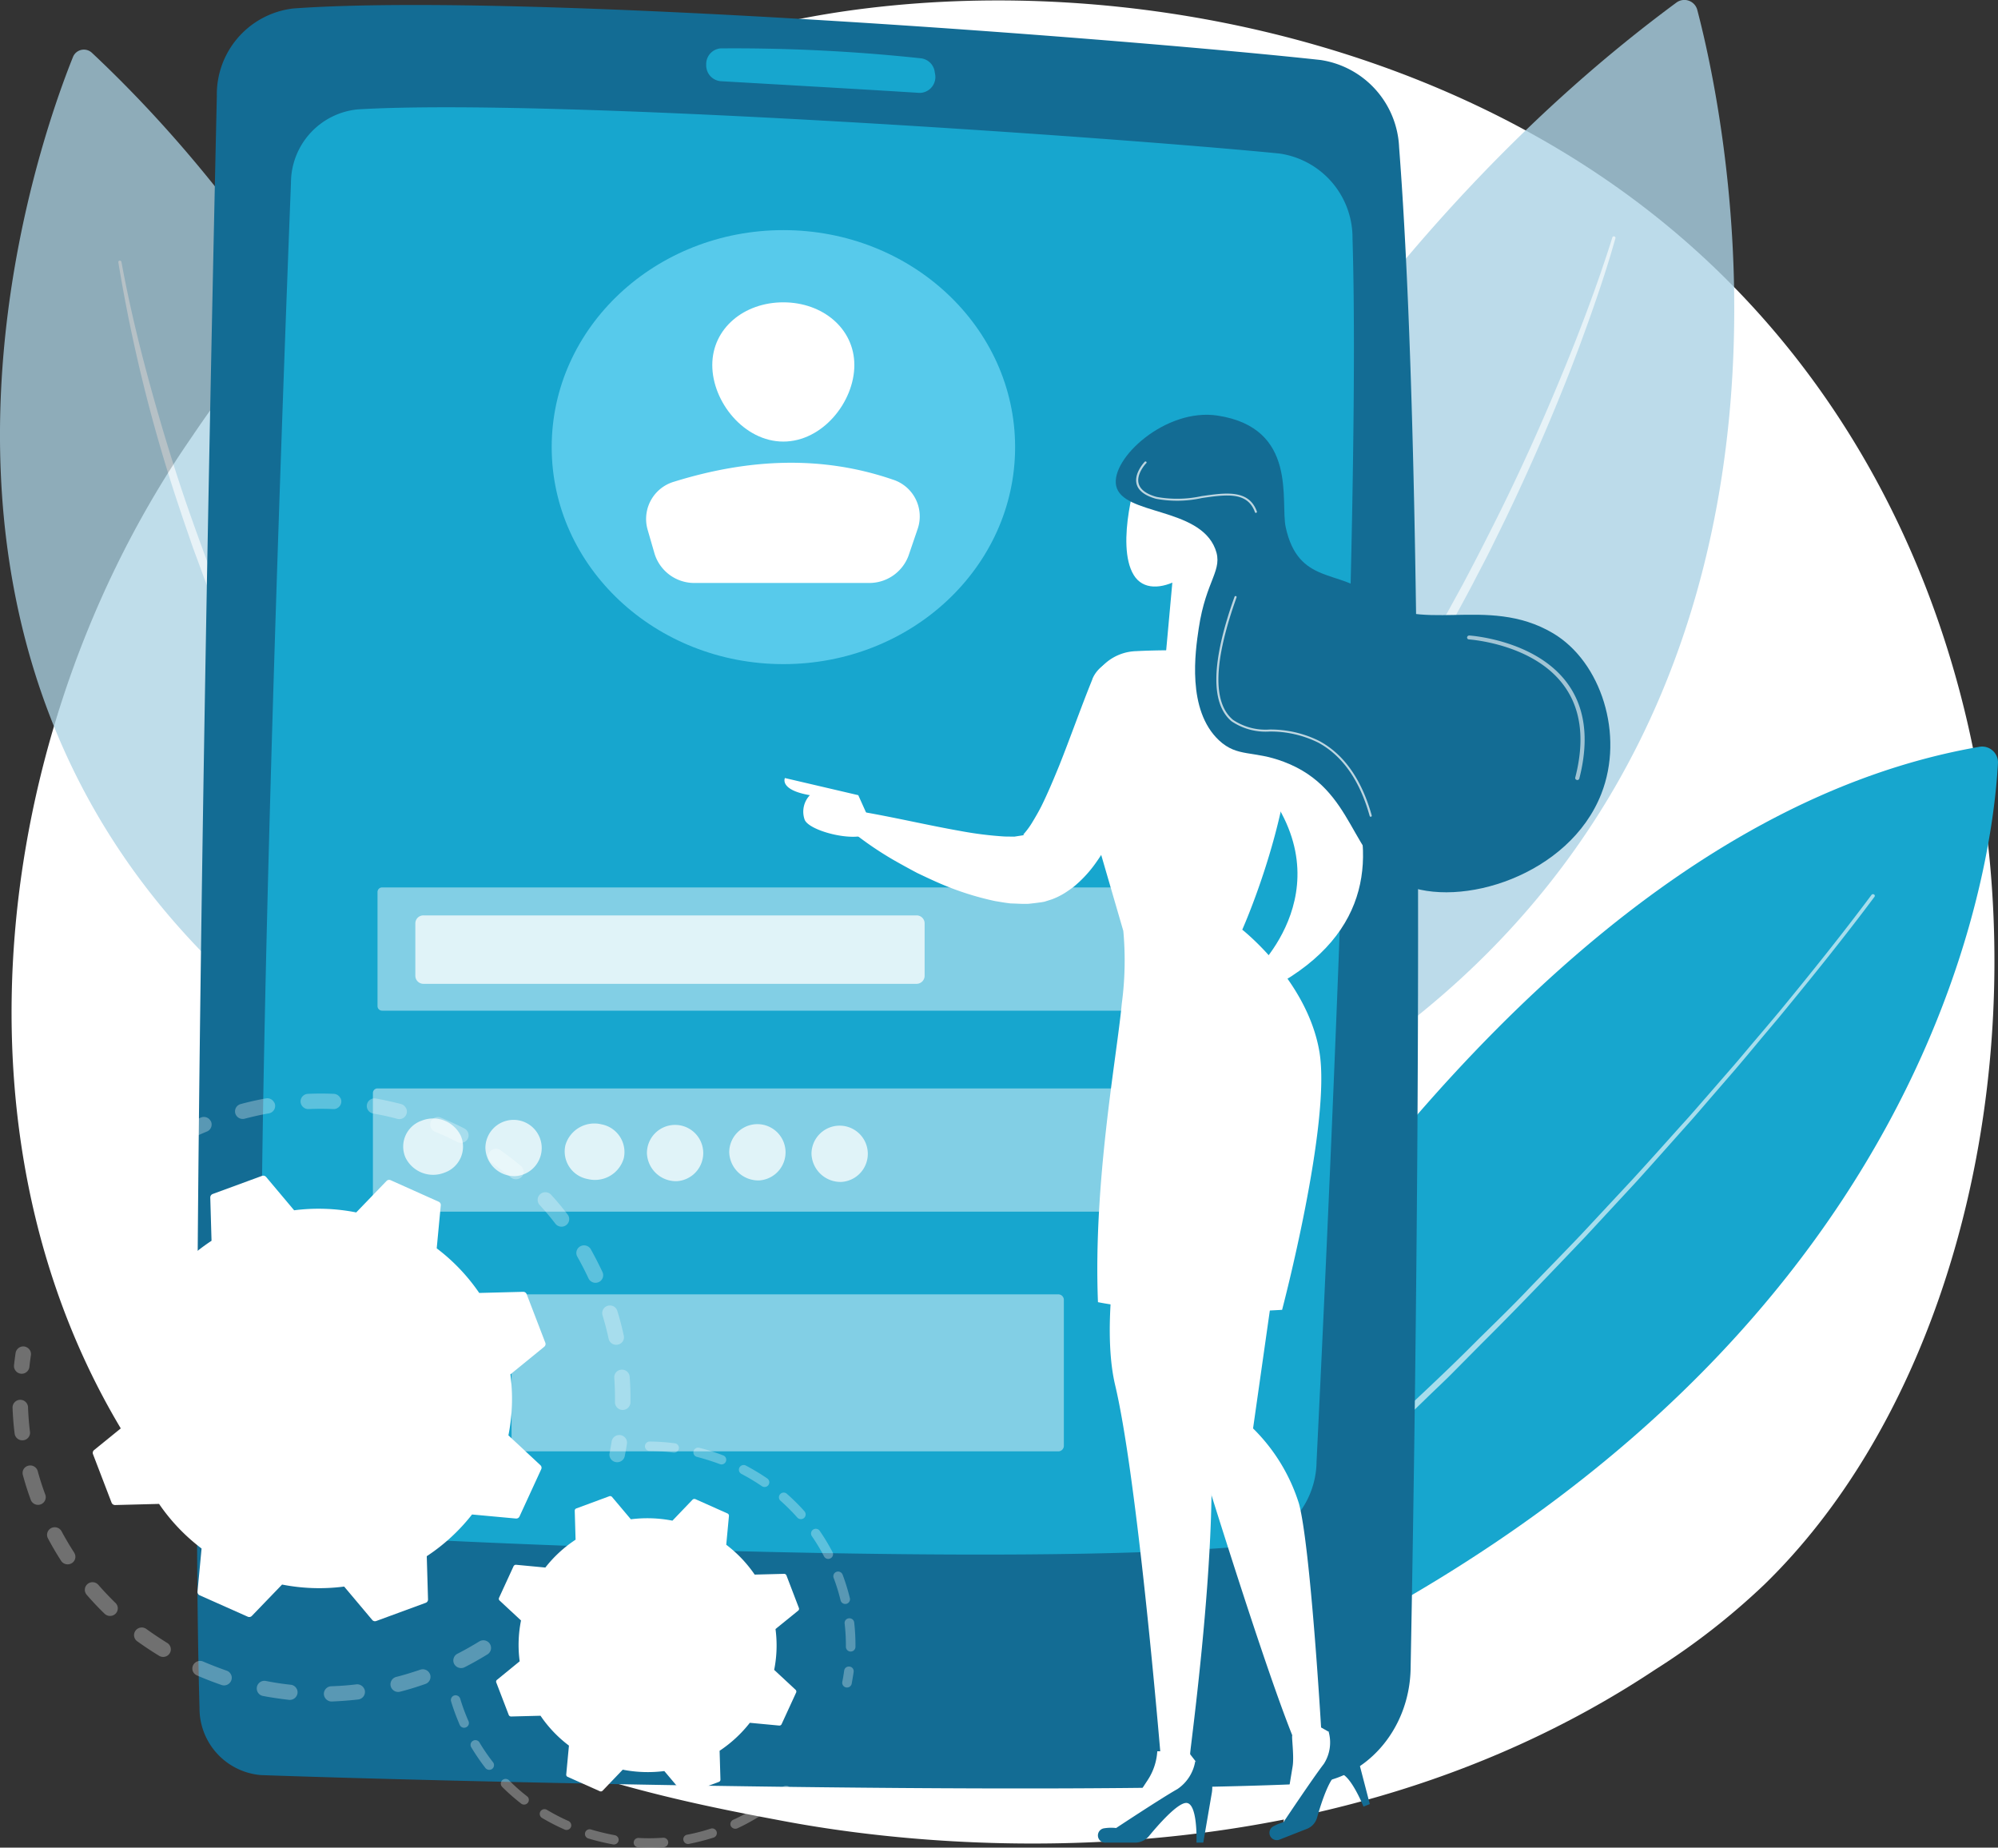
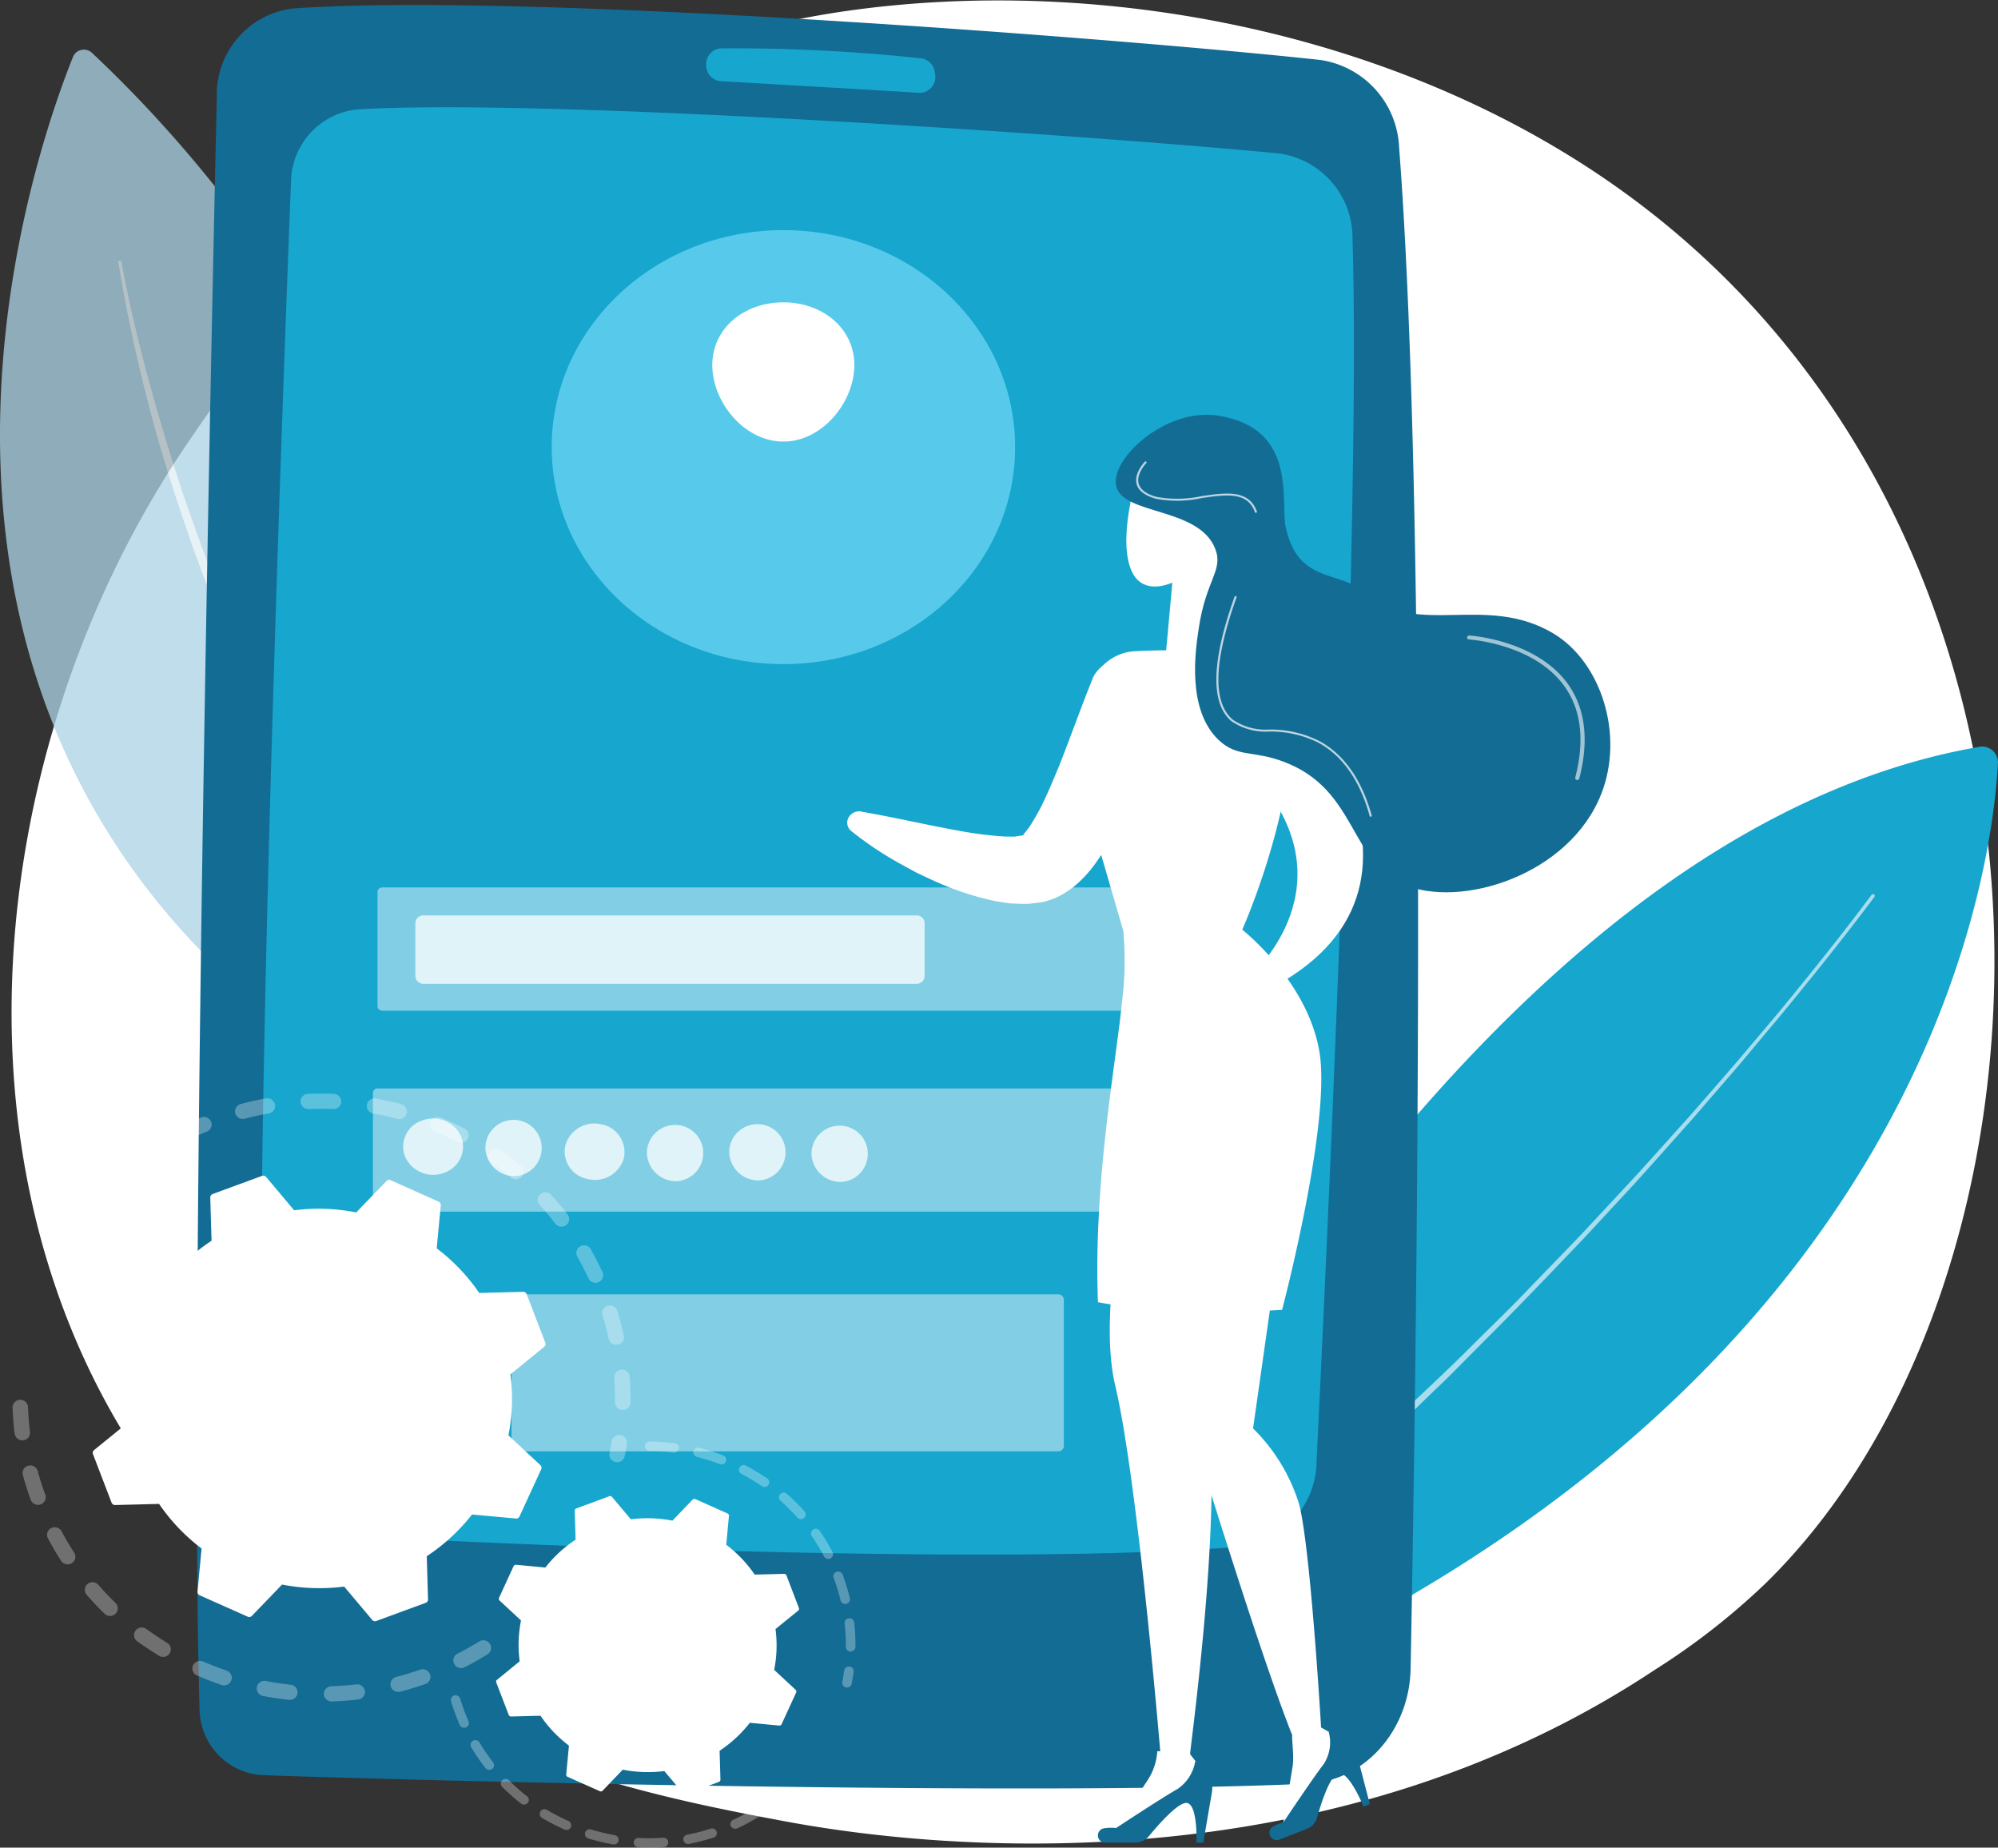
<svg xmlns="http://www.w3.org/2000/svg" width="158.571" height="146.617" viewBox="0 0 158.571 146.617">
  <rect x="0" y="0" width="158.571" height="146.617" fill="#333333" stroke="none" />
  <g id="work-2" transform="translate(-700.395 -3044.999)">
    <path id="Path_81801" data-name="Path 81801" d="M833.261,1428.72a55.678,55.678,0,0,1-8.7,6.78c-28.4,18.85-62,13.35-69.139,12.01-10.546-1.98-30.93-5.81-45.667-21.84-22.3-24.26-18.824-62.47-1.53-87.69,3.164-4.62,19.874-30.23,53.837-34.33,20.554-2.49,44.514,2.52,61.865,15.97C860.343,1347.85,857.75,1404.87,833.261,1428.72Z" transform="translate(7.18 1742)" fill="#fff" />
    <path id="Path_81802" data-name="Path 81802" d="M773.187,1443.63s31.009-73.35,77.075-81.36a1.259,1.259,0,0,1,1.522,1.24C851.318,1372.56,845.417,1420.45,773.187,1443.63Z" transform="translate(7.18 1742)" fill="#17a6ce" />
    <path id="Path_81803" data-name="Path 81803" d="M841.986,1374.16c-2.352,3.15-4.817,6.21-7.316,9.25-.624.76-1.262,1.5-1.892,2.26s-1.257,1.51-1.9,2.26l-1.931,2.23c-.647.75-1.28,1.5-1.943,2.23-1.316,1.47-2.62,2.95-3.946,4.41l-4.022,4.34c-2.728,2.86-5.454,5.72-8.266,8.51l-2.092,2.11c-.69.71-1.42,1.38-2.128,2.07l-4.272,4.14-4.381,4.03c-.732.67-1.457,1.35-2.2,2.01l-2.26,1.95c-1.509,1.29-3,2.61-4.539,3.88l-4.667,3.74-1.172.93c-.394.31-.777.63-1.18.92l-2.411,1.79c-.8.6-1.614,1.18-2.421,1.77s-1.615,1.18-2.428,1.76a.141.141,0,0,1-.2-.02.124.124,0,0,1,.02-.18l0-.01q1.166-.93,2.341-1.86c.783-.61,1.56-1.24,2.348-1.84l2.358-1.84c.777-.62,1.53-1.27,2.3-1.9l4.617-3.78,4.522-3.87,2.263-1.94c.378-.32.738-.66,1.108-.99l1.11-.99,4.436-3.97c2.886-2.71,5.819-5.38,8.606-8.19,1.407-1.39,2.831-2.76,4.19-4.2,1.371-1.42,2.754-2.83,4.115-4.26l4.035-4.33c1.332-1.45,2.64-2.92,3.961-4.39.665-.72,1.3-1.47,1.95-2.21l1.939-2.23c.649-.74,1.273-1.5,1.911-2.25s1.273-1.5,1.9-2.25c2.5-3.04,4.958-6.1,7.3-9.24h0a.15.15,0,0,1,.2-.03.122.122,0,0,1,.035.18Z" transform="translate(7.18 1742)" fill="#fff" opacity="0.62" />
    <g id="Group_8591" data-name="Group 8591" transform="translate(7.18 1742)" opacity="0.79">
-       <path id="Path_81804" data-name="Path 81804" d="M765.673,1401.56s15.074-64.77,60.581-98.35a1.061,1.061,0,0,1,1.653.53C830.77,1314.58,845.673,1383.76,765.673,1401.56Z" fill="#abd2e4" />
      <path id="Path_81805" data-name="Path 81805" d="M821.423,1321.9c-.523,1.88-1.131,3.73-1.773,5.57s-1.318,3.67-2.035,5.49q-2.16,5.46-4.7,10.77c-.419.88-.861,1.76-1.29,2.64s-.9,1.75-1.347,2.62-.925,1.74-1.391,2.6l-.706,1.3-.73,1.28c-1.945,3.42-3.994,6.8-6.2,10.08s-4.517,6.51-7,9.61c-.308.39-.609.79-.921,1.17l-.953,1.15-.953,1.15c-.32.38-.629.77-.964,1.14l-1.979,2.25-.5.56-.515.54-1.029,1.09a118.535,118.535,0,0,1-18.185,15.8.13.13,0,0,1-.173-.03.112.112,0,0,1,.02-.16h0l2.4-1.83,1.2-.91,1.163-.96,2.324-1.91,2.246-2c.372-.33.755-.66,1.121-1l1.088-1.03c.721-.69,1.458-1.36,2.167-2.06,1.393-1.43,2.82-2.82,4.146-4.3l1.012-1.1.506-.54.488-.57,1.956-2.24c.332-.37.639-.76.955-1.14l.944-1.15.944-1.14c.31-.39.608-.78.913-1.17,2.46-3.1,4.739-6.32,6.932-9.6,2.2-3.26,4.264-6.61,6.214-10.01l.733-1.28.708-1.29c.468-.86.951-1.71,1.4-2.58.916-1.73,1.8-3.48,2.67-5.23,1.727-3.51,3.332-7.08,4.814-10.68.752-1.8,1.462-3.62,2.14-5.44.34-.92.667-1.83.984-2.75s.628-1.85.912-2.77h0a.117.117,0,0,1,.153-.08A.112.112,0,0,1,821.423,1321.9Z" fill="#fff" opacity="0.62" />
    </g>
    <g id="Group_8592" data-name="Group 8592" transform="translate(7.18 1742)" opacity="0.76">
      <path id="Path_81806" data-name="Path 81806" d="M742.024,1398.09s-5.879-57.46-41.513-90.9a.933.933,0,0,0-1.487.29C695.351,1316.58,674.825,1374.95,742.024,1398.09Z" fill="#abd2e4" />
      <path id="Path_81807" data-name="Path 81807" d="M702.853,1323.78c.609,3.32,1.4,6.61,2.295,9.86s1.882,6.5,2.991,9.7c.56,1.6,1.133,3.19,1.733,4.78.29.79.613,1.58.923,2.37l.47,1.18.493,1.17c1.31,3.13,2.722,6.23,4.267,9.26s3.146,6.05,4.929,8.96c.22.37.435.74.66,1.1l.688,1.09.689,1.08c.232.36.454.72.7,1.08l1.442,2.12.359.54.376.52.753,1.05c.982,1.4,2.059,2.75,3.105,4.11.535.68,1.1,1.34,1.643,2l.826,1c.279.33.574.64.857.97l1.719,1.94,1.794,1.88.9.95.937.9,1.868,1.82h0a.119.119,0,0,1,0,.17.137.137,0,0,1-.171,0,100.652,100.652,0,0,1-14-15.41l-.771-1.04-.385-.52-.368-.53-1.465-2.13c-.249-.36-.474-.72-.708-1.08l-.7-1.09-.7-1.09c-.227-.36-.445-.73-.668-1.1-1.806-2.92-3.441-5.94-4.995-8.99s-2.945-6.17-4.249-9.32l-.489-1.18-.467-1.19c-.307-.79-.628-1.58-.915-2.38s-.6-1.59-.874-2.4-.558-1.6-.821-2.41a124.585,124.585,0,0,1-4.918-19.71.119.119,0,0,1,.105-.13.128.128,0,0,1,.14.1Z" fill="#fff" opacity="0.62" />
    </g>
    <path id="Path_81808" data-name="Path 81808" d="M710.424,1310.61c-.51,22.55-2.165,100.32-1.375,127.89a5.315,5.315,0,0,0,4.886,5.36c13.184.47,61.513,1.67,83.077.68,4.491-.21,8.063-4.2,8.156-9.12.448-23.67,1.437-90.24-.913-120.73a7.322,7.322,0,0,0-6.23-6.93c-14.358-1.57-62.9-5.42-81.525-4.09A6.862,6.862,0,0,0,710.424,1310.61Z" transform="translate(7.18 1742)" fill="#136c94" />
    <path id="Path_81809" data-name="Path 81809" d="M716.307,1317.52c-.71,18.2-2.948,78.75-2.238,101.14a6.1,6.1,0,0,0,5.443,6.11c12.286.79,54.2,2.53,72.225.95a6.861,6.861,0,0,0,5.966-6.73c.913-18.56,3.535-74.94,2.854-97.08a6.753,6.753,0,0,0-5.818-6.73c-13.292-1.31-57.835-4.42-73.148-3.5A5.87,5.87,0,0,0,716.307,1317.52Z" transform="translate(7.18 1742)" fill="#17a6ce" />
    <path id="Path_81810" data-name="Path 81810" d="M749.264,1308.14a1.258,1.258,0,0,0,1.123,1.3c3.113.18,11.885.68,15.8.93a1.26,1.26,0,0,0,1.233-1.54l-.025-.15a1.251,1.251,0,0,0-1.056-1.05,139.434,139.434,0,0,0-15.943-.79A1.245,1.245,0,0,0,749.264,1308.14Z" transform="translate(7.18 1742)" fill="#17a6ce" />
    <path id="Path_81811" data-name="Path 81811" d="M755.391,1355.7c10.155,0,18.388-7.71,18.388-17.22s-8.233-17.22-18.388-17.22S737,1328.97,737,1338.48,745.235,1355.7,755.391,1355.7Z" transform="translate(7.18 1742)" fill="#57caeb" />
    <path id="Path_81812" data-name="Path 81812" d="M761.02,1331.97c0,2.92-2.524,6.07-5.637,6.07s-5.638-3.15-5.638-6.07,2.524-4.98,5.638-4.98S761.02,1329.06,761.02,1331.97Z" transform="translate(7.18 1742)" fill="#fff" />
-     <path id="Path_81813" data-name="Path 81813" d="M748.386,1349.26h13.763a3.321,3.321,0,0,0,3.173-2.17l.74-2.17a3.063,3.063,0,0,0-2.01-3.87c-5.6-1.92-11.393-1.67-17.326.17a3.079,3.079,0,0,0-2.125,3.77l.57,1.97A3.3,3.3,0,0,0,748.386,1349.26Z" transform="translate(7.18 1742)" fill="#fff" />
    <g id="Group_8593" data-name="Group 8593" transform="translate(7.18 1742)" opacity="0.71">
      <path id="Path_81814" data-name="Path 81814" d="M790.66,1383.2H723.548a.363.363,0,0,1-.371-.35v-9.08a.363.363,0,0,1,.371-.35H790.66a.364.364,0,0,1,.371.35v9.08A.364.364,0,0,1,790.66,1383.2Z" fill="#fff" opacity="0.65" />
      <path id="Path_81815" data-name="Path 81815" d="M790.293,1399.15H723.182a.363.363,0,0,1-.371-.35v-9.08a.363.363,0,0,1,.371-.35h67.111a.363.363,0,0,1,.371.35v9.08A.363.363,0,0,1,790.293,1399.15Z" fill="#fff" opacity="0.65" />
      <path id="Path_81816" data-name="Path 81816" d="M777.19,1418.17H734.272a.443.443,0,0,1-.458-.43v-11.61a.441.441,0,0,1,.458-.42H777.19a.442.442,0,0,1,.458.42v11.61A.443.443,0,0,1,777.19,1418.17Z" fill="#fff" opacity="0.65" />
    </g>
    <path id="Path_81817" data-name="Path 81817" d="M765.938,1381.07h-39.1a.642.642,0,0,1-.659-.62v-4.2a.634.634,0,0,1,.659-.61h39.1a.635.635,0,0,1,.66.61v4.2A.643.643,0,0,1,765.938,1381.07Z" transform="translate(7.18 1742)" fill="#fff" opacity="0.75" />
    <g id="Group_8594" data-name="Group 8594" transform="translate(7.18 1742)" opacity="0.75">
      <path id="Path_81818" data-name="Path 81818" d="M728.5,1396.05a2.187,2.187,0,0,0,1.288-2.92,2.446,2.446,0,0,0-3.111-1.2,2.177,2.177,0,0,0-1.288,2.91A2.441,2.441,0,0,0,728.5,1396.05Z" fill="#fff" />
      <path id="Path_81819" data-name="Path 81819" d="M734.119,1396.33a2.235,2.235,0,1,0-2.381-2.23A2.31,2.31,0,0,0,734.119,1396.33Z" fill="#fff" />
      <path id="Path_81820" data-name="Path 81820" d="M742.721,1394.91a2.238,2.238,0,0,0-1.77-2.69,2.394,2.394,0,0,0-2.864,1.66,2.224,2.224,0,0,0,1.77,2.68A2.38,2.38,0,0,0,742.721,1394.91Z" fill="#fff" />
      <path id="Path_81821" data-name="Path 81821" d="M746.939,1396.73a2.235,2.235,0,1,0-2.381-2.23A2.31,2.31,0,0,0,746.939,1396.73Z" fill="#fff" />
      <path id="Path_81822" data-name="Path 81822" d="M753.471,1396.67a2.235,2.235,0,1,0-2.381-2.23A2.31,2.31,0,0,0,753.471,1396.67Z" fill="#fff" />
      <path id="Path_81823" data-name="Path 81823" d="M760,1396.79a2.235,2.235,0,1,0-2.381-2.23A2.31,2.31,0,0,0,760,1396.79Z" fill="#fff" />
    </g>
    <path id="Path_81824" data-name="Path 81824" d="M787.193,1401.84l7.294,1.7-1.823,12.81a14.408,14.408,0,0,1,3.647,5.98c.912,3.41,1.752,17.75,1.752,17.75l1.731.98.211.82-5.036,6.34.835-5.05c.133-.8-.1-2.42-.025-2.46-2.735-6.83-8.586-26.07-8.586-26.07Z" transform="translate(7.18 1742)" fill="#fff" />
    <path id="Path_81825" data-name="Path 81825" d="M785.062,1441.97h.236c-.353-4.12-1.964-22.24-3.576-29.04-1.823-7.68,2.736-23.05,2.736-23.05l8.206,7.69-4.559,14.51c3.124,4.39-.51,30.09-.432,30.08l0,.05,1.19,1.53-.145.84-7.267,4.01,2.86-4.35A4.663,4.663,0,0,0,785.062,1441.97Z" transform="translate(7.18 1742)" fill="#fff" />
    <path id="Path_81826" data-name="Path 81826" d="M794.292,1355.8s15.977,16.86,0,25.51l-1.628-1.1s7.932-7.12,0-15.82Z" transform="translate(7.18 1742)" fill="#fff" />
    <path id="Path_81827" data-name="Path 81827" d="M780.968,1449.22h2.319a1.44,1.44,0,0,0,1.108-.51c.723-.88,2.221-2.59,2.937-2.64.964-.06.841,3.15.841,3.15h.54l.685-3.99a2.328,2.328,0,0,0-1.323-2.47,3.309,3.309,0,0,1-1.416,2.21c-1.2.67-4.863,3.09-4.863,3.09a3.614,3.614,0,0,0-.942.02A.573.573,0,0,0,780.968,1449.22Z" transform="translate(7.18 1742)" fill="#136c94" />
    <path id="Path_81828" data-name="Path 81828" d="M794.789,1448.97l2.137-.84a1.349,1.349,0,0,0,.811-.87c.3-1.07.972-3.2,1.614-3.5.864-.41,2.079,2.6,2.079,2.6l.5-.2-1.02-3.92a2.49,2.49,0,0,0-2.242-1.8,3.142,3.142,0,0,1-.393,2.54c-.822,1.06-3.2,4.62-3.2,4.62a3.612,3.612,0,0,0-.859.36A.583.583,0,0,0,794.789,1448.97Z" transform="translate(7.18 1742)" fill="#136c94" />
    <path id="Path_81829" data-name="Path 81829" d="M782.368,1376.89a25.781,25.781,0,0,1-.125,5.77c-.393,4.23-2.271,14.16-1.888,23.67,0,0,5.338,1.16,14.614.61,0,0,3.915-14.84,2.961-20.48s-6.127-9.69-6.127-9.69Z" transform="translate(7.18 1742)" fill="#fff" />
    <path id="Path_81830" data-name="Path 81830" d="M786.313,1348.62l-.653,7.18h6.2l-1.542-10.96Z" transform="translate(7.18 1742)" fill="#fff" />
    <path id="Path_81831" data-name="Path 81831" d="M793.7,1354.81c-2.139-.11-6.923-.32-10.312-.14a3.869,3.869,0,0,0-3.644,2.92l-.826,3.71a8.406,8.406,0,0,0,.134,4.18l3.32,11.41s2.953,1.66,9.436-.12c0,0,5.693-12.71,3.362-20.84A1.6,1.6,0,0,0,793.7,1354.81Z" transform="translate(7.18 1742)" fill="#fff" />
    <path id="Path_81832" data-name="Path 81832" d="M779.9,1356.93c-.913,2.25-1.738,4.61-2.624,6.83-.45,1.1-.907,2.19-1.4,3.19-.247.49-.519.95-.768,1.36a6.245,6.245,0,0,1-.678.91c-.028.02.068.04.1.04s-.617.1-.813.13l-.763-.01a28.846,28.846,0,0,1-3.575-.45c-2.507-.44-5.113-1.06-7.789-1.52l-.02-.01a.949.949,0,0,0-1.1.71.86.86,0,0,0,.3.83,27.23,27.23,0,0,0,3.409,2.33c.6.34,1.2.67,1.822,1,.63.3,1.261.6,1.917.88a23.329,23.329,0,0,0,4.256,1.35c.414.07.821.14,1.246.19.477.01.91.05,1.43.03.277-.03.554-.06.831-.1a4.4,4.4,0,0,0,.436-.07l.566-.18a5.588,5.588,0,0,0,.959-.46c.263-.16.5-.33.736-.5a9.713,9.713,0,0,0,1.863-2.02,15.522,15.522,0,0,0,1.174-1.95,25.784,25.784,0,0,0,1.616-3.82,33.641,33.641,0,0,0,1.687-7.75,2.375,2.375,0,0,0-2.26-2.51,2.5,2.5,0,0,0-2.534,1.49Z" transform="translate(7.18 1742)" fill="#fff" />
-     <path id="Path_81833" data-name="Path 81833" d="M762.439,1368.56l-1.107-2.46-5.822-1.36s-.466.94,1.98,1.36a1.9,1.9,0,0,0-.408,1.96C757.548,1369.13,762.5,1370.19,762.439,1368.56Z" transform="translate(7.18 1742)" fill="#fff" />
    <path id="Path_81834" data-name="Path 81834" d="M783.688,1340.32c-.221.12-1.966,5.88-.5,8.3s5.925-.29,7.134-3.78S789.585,1337.06,783.688,1340.32Z" transform="translate(7.18 1742)" fill="#fff" />
    <path id="Path_81835" data-name="Path 81835" d="M795.256,1344.84c1,4.59,4.318,3.33,6.667,5.38,3.808,3.31,9.255-.11,14.55,3.03,3.823,2.27,5.665,8.06,3.831,12.74-2.541,6.49-11.225,9.15-15.725,7.18-4.3-1.89-3.688-7.54-9.474-9.72-2.457-.93-3.67-.33-5.141-1.7-2.576-2.41-1.881-7.08-1.613-8.88.581-3.9,1.978-4.61,1.311-6.32-1.3-3.34-7.358-2.65-7.863-5-.459-2.15,3.932-6.21,8.064-5.57C796.257,1336.97,794.81,1342.79,795.256,1344.84Z" transform="translate(7.18 1742)" fill="#136c94" />
    <path id="Path_81836" data-name="Path 81836" d="M818.394,1364.9a.168.168,0,0,0,.163-.12c.819-3.19.447-5.8-1.1-7.76-2.575-3.26-7.579-3.59-7.63-3.59a.169.169,0,0,0-.177.15.151.151,0,0,0,.157.16c.049.01,4.9.32,7.382,3.47,1.489,1.88,1.841,4.41,1.046,7.49a.155.155,0,0,0,.124.19C818.368,1364.89,818.381,1364.9,818.394,1364.9Z" transform="translate(7.18 1742)" fill="#fff" opacity="0.6" />
    <path id="Path_81837" data-name="Path 81837" d="M802,1367.81h.022a.084.084,0,0,0,.06-.1c-.8-2.86-2.2-4.85-4.159-5.91a8.65,8.65,0,0,0-3.942-.91,4.632,4.632,0,0,1-2.909-.77c-1.633-1.36-1.538-4.63.282-9.72a.078.078,0,0,0-.053-.1.09.09,0,0,0-.106.05c-1.844,5.15-1.922,8.48-.234,9.89a4.848,4.848,0,0,0,3.011.81,8.518,8.518,0,0,1,3.868.88c1.921,1.04,3.294,3,4.079,5.82A.079.079,0,0,0,802,1367.81Z" transform="translate(7.18 1742)" fill="#fff" opacity="0.72" />
    <path id="Path_81838" data-name="Path 81838" d="M792.887,1343.7c.009,0,.018-.01.027-.01a.078.078,0,0,0,.053-.1c-.634-1.76-2.46-1.5-4.395-1.22a9.145,9.145,0,0,1-3.565.06c-.8-.22-1.277-.57-1.415-1.03-.235-.78.588-1.65.6-1.65a.073.073,0,0,0-.006-.11.088.088,0,0,0-.118,0c-.037.04-.893.94-.634,1.81.155.51.669.89,1.529,1.13a9.131,9.131,0,0,0,3.638-.06c1.942-.28,3.622-.52,4.211,1.12A.08.08,0,0,0,792.887,1343.7Z" transform="translate(7.18 1742)" fill="#fff" opacity="0.72" />
    <g id="Group_8595" data-name="Group 8595" transform="translate(7.18 1742)" opacity="0.3">
      <path id="Path_81839" data-name="Path 81839" d="M732.123,1433.5a.6.6,0,0,1-.22.78c-.586.36-1.2.71-1.814,1.02a.62.62,0,0,1-.828-.26s0,0-.006-.01a.6.6,0,0,1,.266-.8c.587-.3,1.167-.63,1.723-.97a.618.618,0,0,1,.847.18A.573.573,0,0,1,732.123,1433.5Zm-4.806,2.3a.539.539,0,0,1,.029.06.6.6,0,0,1-.371.77c-.656.23-1.328.44-2,.61a.615.615,0,0,1-.751-.43.608.608,0,0,1,.436-.74c.637-.16,1.276-.36,1.9-.57A.612.612,0,0,1,727.317,1435.8Zm-5.2,1.2a.581.581,0,0,1,.06.19.606.606,0,0,1-.537.67c-.69.08-1.392.13-2.087.16a.618.618,0,0,1-.634-.59.606.606,0,0,1,.593-.62c.66-.02,1.326-.07,1.982-.15A.613.613,0,0,1,722.114,1437Zm-5.349.02a.584.584,0,0,1,.06.33.618.618,0,0,1-.675.54c-.692-.08-1.388-.18-2.071-.31a.606.606,0,1,1,.234-1.19c.648.13,1.31.23,1.967.3A.6.6,0,0,1,716.765,1437.02Zm-5.223-1.15a.577.577,0,0,1,.031.46.613.613,0,0,1-.779.38c-.657-.23-1.313-.48-1.95-.76a.593.593,0,0,1-.315-.79.617.617,0,0,1,.809-.31c.606.26,1.229.5,1.853.72A.584.584,0,0,1,711.542,1435.87Zm-4.837-2.26a.6.6,0,0,1-.026.59.617.617,0,0,1-.845.19c-.592-.36-1.175-.75-1.734-1.15a.6.6,0,0,1-.127-.85.616.616,0,0,1,.859-.12c.53.38,1.084.75,1.646,1.1A.564.564,0,0,1,706.705,1433.61Zm-11.333-19.19a.587.587,0,0,1,.064.24c.023.65.075,1.31.156,1.96a.6.6,0,0,1-.535.67.616.616,0,0,1-.684-.53c-.085-.68-.14-1.37-.165-2.06a.614.614,0,0,1,1.164-.28Zm7.126,15.94a.6.6,0,0,1-.112.69.623.623,0,0,1-.868.01c-.5-.48-.976-.99-1.428-1.51a.6.6,0,0,1,.067-.85.613.613,0,0,1,.866.07c.429.49.885.97,1.355,1.43A.612.612,0,0,1,702.5,1430.36Zm-6.336-10.74a.827.827,0,0,1,.044.12c.17.62.371,1.25.6,1.86a.61.61,0,0,1-.369.78.617.617,0,0,1-.786-.37c-.236-.64-.447-1.31-.626-1.97a.591.591,0,0,1,.434-.73A.612.612,0,0,1,696.162,1419.62Zm2.97,6.65a.589.589,0,0,1-.219.77.621.621,0,0,1-.849-.18c-.373-.58-.726-1.18-1.049-1.79,0,0,0,0-.006-.01a.6.6,0,0,1,.264-.8.621.621,0,0,1,.829.26c.307.57.643,1.14,1,1.69C699.112,1426.23,699.122,1426.25,699.132,1426.27Z" fill="#fff" />
-       <path id="Path_81840" data-name="Path 81840" d="M695.61,1410.18a.6.6,0,0,1,.058.36q-.069.465-.12.93a.614.614,0,0,1-1.221-.13c.035-.32.077-.65.126-.98a.619.619,0,0,1,.7-.51A.641.641,0,0,1,695.61,1410.18Z" fill="#fff" />
    </g>
    <g id="Group_8596" data-name="Group 8596" transform="translate(7.18 1742)" opacity="0.3">
      <path id="Path_81841" data-name="Path 81841" d="M705.346,1394.48a.6.6,0,0,1-.193.76c-.257.18-.515.37-.766.56a.619.619,0,0,1-.862-.1.6.6,0,0,1,.107-.85c.264-.2.536-.4.807-.59a.626.626,0,0,1,.857.14C705.315,1394.43,705.332,1394.46,705.346,1394.48Z" fill="#fff" />
      <path id="Path_81842" data-name="Path 81842" d="M740.665,1403.19c.125.25.248.5.366.75a.6.6,0,0,1-.3.8.619.619,0,0,1-.813-.3c-.273-.59-.57-1.16-.885-1.72a.6.6,0,0,1,.235-.82.623.623,0,0,1,.836.23C740.295,1402.48,740.485,1402.83,740.665,1403.19Zm1.507,3.74a.461.461,0,0,1,.038.1c.2.64.37,1.3.512,1.96a.592.592,0,0,1-.474.71.614.614,0,0,1-.728-.46c-.134-.63-.3-1.26-.485-1.87a.6.6,0,0,1,.411-.75A.613.613,0,0,1,742.172,1406.93Zm-3.844-7.46a.6.6,0,0,1-.179.75.619.619,0,0,1-.86-.12c-.392-.51-.81-1.01-1.246-1.48a.606.606,0,0,1,.046-.86.622.622,0,0,1,.867.05c.459.5.9,1.03,1.312,1.57A.587.587,0,0,1,738.328,1399.47Zm4.8,12.55a.623.623,0,0,1,.062.23c.049.67.069,1.35.06,2.03a.614.614,0,0,1-1.228-.02c.009-.64-.01-1.29-.056-1.93a.6.6,0,0,1,.568-.64A.615.615,0,0,1,743.126,1412.02Zm-8.417-16.31a.6.6,0,0,1-.081.66.63.63,0,0,1-.865.07c-.495-.41-1.016-.81-1.547-1.18a.6.6,0,0,1-.145-.84.617.617,0,0,1,.856-.15c.559.4,1.106.81,1.628,1.25A.574.574,0,0,1,734.709,1395.71Zm-4.37-2.89a.6.6,0,0,1-.005.55.617.617,0,0,1-.828.25c-.577-.3-1.173-.57-1.772-.82a.6.6,0,0,1-.328-.79.613.613,0,0,1,.8-.32c.631.26,1.258.55,1.865.86A.611.611,0,0,1,730.339,1392.82Zm-4.9-1.89a.6.6,0,0,1-.709.85c-.629-.17-1.271-.31-1.91-.42a.6.6,0,1,1,.217-1.19c.672.12,1.349.27,2.01.44A.628.628,0,0,1,725.435,1390.93Zm-5.2-.79a.6.6,0,0,1,.064.29.616.616,0,0,1-.639.58c-.65-.03-1.308-.03-1.957,0a.618.618,0,0,1-.64-.58.607.607,0,0,1,.586-.63c.684-.03,1.377-.03,2.061,0A.621.621,0,0,1,720.231,1390.14Zm-5.253.35a.584.584,0,0,1,.055.16.6.6,0,0,1-.493.7c-.639.11-1.28.26-1.908.42a.612.612,0,0,1-.753-.42.6.6,0,0,1,.431-.74c.66-.18,1.336-.33,2.008-.45A.612.612,0,0,1,714.978,1390.49Zm-5.039,1.47a.167.167,0,0,0,.015.04.6.6,0,0,1-.325.79c-.441.18-.881.38-1.309.59-.154.07-.308.15-.46.23a.621.621,0,0,1-.829-.26.586.586,0,0,1,.257-.81l.485-.24c.45-.22.913-.43,1.377-.62A.615.615,0,0,1,709.939,1391.96Z" fill="#fff" />
      <path id="Path_81843" data-name="Path 81843" d="M742.914,1417.21a.6.6,0,0,1,.057.36c-.05.32-.108.65-.172.98a.61.61,0,0,1-.72.47.6.6,0,0,1-.485-.71c.061-.3.115-.62.163-.92a.616.616,0,0,1,1.157-.18Z" fill="#fff" />
    </g>
    <path id="Path_81844" data-name="Path 81844" d="M736.169,1419.59a.275.275,0,0,0-.064-.32l-2.54-2.37a14.719,14.719,0,0,0,.159-4.84l2.685-2.19a.283.283,0,0,0,.085-.32l-1.479-3.85a.29.29,0,0,0-.277-.19l-3.489.09a15.169,15.169,0,0,0-3.374-3.54l.323-3.42a.278.278,0,0,0-.168-.28l-3.817-1.71a.288.288,0,0,0-.327.07l-2.4,2.49a15.331,15.331,0,0,0-4.927-.17l-2.229-2.65a.3.3,0,0,0-.322-.08l-3.92,1.44a.3.3,0,0,0-.185.28l.1,3.43a14.929,14.929,0,0,0-3.593,3.31l-3.478-.33a.294.294,0,0,0-.288.17l-1.725,3.75a.275.275,0,0,0,.064.32l2.54,2.36a14.753,14.753,0,0,0-.158,4.85l-2.686,2.18a.287.287,0,0,0-.085.32l1.479,3.86a.3.3,0,0,0,.277.18l3.489-.09a15.17,15.17,0,0,0,3.374,3.54l-.323,3.42a.291.291,0,0,0,.168.29l3.817,1.7a.285.285,0,0,0,.327-.06l2.4-2.49a15.331,15.331,0,0,0,4.927.16l2.229,2.65a.282.282,0,0,0,.323.08l3.919-1.44a.277.277,0,0,0,.185-.27l-.1-3.43a15.136,15.136,0,0,0,3.593-3.31l3.478.32a.286.286,0,0,0,.288-.16Z" transform="translate(7.18 1742)" fill="#fff" />
    <path id="Path_81845" data-name="Path 81845" d="M722.317,1412.14a4.1,4.1,0,0,1-1.365,5.24,4.263,4.263,0,0,1-5.862-1.05,4.09,4.09,0,0,1,1.05-5.76,4.271,4.271,0,0,1,5.862,1.04A4.353,4.353,0,0,1,722.317,1412.14Zm-6.665,3.23a3.166,3.166,0,0,0,.244.41,3.266,3.266,0,0,0,4.494.8,3.144,3.144,0,0,0,.8-4.42,3.265,3.265,0,0,0-4.494-.8,3.137,3.137,0,0,0-1.333,2.04A3.1,3.1,0,0,0,715.652,1415.37Z" transform="translate(7.18 1742)" fill="#fff" opacity="0.7" />
    <path id="Path_81846" data-name="Path 81846" d="M727.723,1409.41a10.359,10.359,0,0,1,.426.96c.039.1.077.21.114.31a10.364,10.364,0,0,1,.409,1.58.3.3,0,0,0,0,.03c0,.02.007.04.01.06.007.04.013.08.019.12a.246.246,0,0,1-.133.25.185.185,0,0,1-.074.02.244.244,0,0,1-.279-.2,9.614,9.614,0,0,0-.53-2,9.861,9.861,0,0,0-7.22-6.09,9.964,9.964,0,0,0-5.49.41,9.845,9.845,0,0,0-.93.4,9.61,9.61,0,0,0-4.575,4.67,9.488,9.488,0,0,0-.24,7.42,9.892,9.892,0,0,0,13.628,5.28,9.782,9.782,0,0,0,3.327-2.64.292.292,0,0,1,.083-.07.251.251,0,0,1,.262.03.241.241,0,0,1,.04.34,10.226,10.226,0,0,1-3.493,2.78c-.312.15-.634.29-.963.41a10.447,10.447,0,0,1-13.344-5.96,9.96,9.96,0,0,1,.253-7.79,10.155,10.155,0,0,1,4.8-4.91c.316-.15.642-.29.976-.41a10.45,10.45,0,0,1,7.921.26A10.216,10.216,0,0,1,727.723,1409.41Z" transform="translate(7.18 1742)" fill="#fff" opacity="0.7" />
    <g id="Group_8597" data-name="Group 8597" transform="translate(7.18 1742)" opacity="0.3">
-       <path id="Path_81847" data-name="Path 81847" d="M755.944,1444.91a.367.367,0,0,1-.082.44c-.236.22-.482.43-.731.63a.385.385,0,0,1-.534-.06.363.363,0,0,1,.052-.52c.238-.19.472-.39.7-.6a.384.384,0,0,1,.535.02A.484.484,0,0,1,755.944,1444.91Z" fill="#fff" />
      <path id="Path_81848" data-name="Path 81848" d="M753.631,1446.65a.367.367,0,0,1-.137.48,16.245,16.245,0,0,1-1.454.81l-.316.15a.408.408,0,0,1-.505-.18.374.374,0,0,1,.181-.5c.1-.05.2-.09.3-.14a14.89,14.89,0,0,0,1.387-.77.388.388,0,0,1,.523.12C753.619,1446.63,753.625,1446.64,753.631,1446.65Zm-3.561,1.65a.169.169,0,0,1,.021.05.376.376,0,0,1-.242.47,18.641,18.641,0,0,1-1.951.5.378.378,0,0,1-.446-.3.365.365,0,0,1,.3-.43,15.039,15.039,0,0,0,1.862-.48A.375.375,0,0,1,750.07,1448.3Zm-3.862.74a.373.373,0,0,1,.039.14.377.377,0,0,1-.352.4,16.984,16.984,0,0,1-2.019.01.371.371,0,1,1,.04-.74,15.44,15.44,0,0,0,1.925-.02A.389.389,0,0,1,746.208,1449.04Zm-3.933-.21a.364.364,0,0,1,.034.23.377.377,0,0,1-.44.3,18.681,18.681,0,0,1-1.962-.47.374.374,0,0,1-.25-.47.367.367,0,0,1,.474-.24c.611.18,1.24.33,1.871.45A.377.377,0,0,1,742.275,1448.83Zm-3.762-1.15a.368.368,0,0,1,.007.32.381.381,0,0,1-.5.18,16.824,16.824,0,0,1-1.786-.92.377.377,0,0,1-.128-.52.383.383,0,0,1,.52-.12,15.524,15.524,0,0,0,1.7.88A.379.379,0,0,1,738.513,1447.68Zm-3.366-2.02a.372.372,0,0,1-.042.4.382.382,0,0,1-.532.06,16.3,16.3,0,0,1-1.5-1.32.372.372,0,0,1,0-.53.385.385,0,0,1,.536,0,15.167,15.167,0,0,0,1.434,1.27A.377.377,0,0,1,735.147,1445.66Zm-2.764-2.76a.38.38,0,0,1-.109.47.393.393,0,0,1-.532-.07,17.31,17.31,0,0,1-1.128-1.65.369.369,0,0,1,.135-.51.375.375,0,0,1,.519.13,14.925,14.925,0,0,0,1.076,1.57A.506.506,0,0,1,732.383,1442.9Zm-2.667-5.16a.373.373,0,0,1,.024.06,15.381,15.381,0,0,0,.559,1.55c.032.08.064.15.1.23a.369.369,0,0,1-.2.49.375.375,0,0,1-.5-.2c-.035-.08-.07-.16-.1-.24a16.53,16.53,0,0,1-.584-1.62.379.379,0,0,1,.257-.47A.386.386,0,0,1,729.716,1437.74Z" fill="#fff" />
    </g>
    <g id="Group_8598" data-name="Group 8598" transform="translate(7.18 1742)" opacity="0.3">
      <path id="Path_81849" data-name="Path 81849" d="M759.29,1426.17a.362.362,0,0,1-.166.49.372.372,0,0,1-.511-.16,15.256,15.256,0,0,0-.966-1.6.375.375,0,0,1,.1-.52.38.38,0,0,1,.527.1,16.274,16.274,0,0,1,1.013,1.68S759.289,1426.17,759.29,1426.17Zm.782,1.75c.006.01.011.02.016.03a16.27,16.27,0,0,1,.577,1.87.375.375,0,0,1-.281.45.381.381,0,0,1-.457-.28,15.315,15.315,0,0,0-.55-1.78.372.372,0,0,1,.223-.48A.382.382,0,0,1,760.072,1427.92Zm-2.956-4.91a.374.374,0,0,1-.09.45.385.385,0,0,1-.535-.04,16.215,16.215,0,0,0-1.331-1.33.361.361,0,0,1-.029-.52.375.375,0,0,1,.535-.03,15.907,15.907,0,0,1,1.4,1.39A.468.468,0,0,1,757.116,1423.01Zm3.854,8.61a.4.4,0,0,1,.038.13,15.628,15.628,0,0,1,.1,1.95.38.38,0,0,1-.759-.01,15.057,15.057,0,0,0-.1-1.86.368.368,0,0,1,.334-.41A.384.384,0,0,1,760.97,1431.62Zm-6.738-11.16a.367.367,0,0,1-.028.38.38.38,0,0,1-.528.09,16.331,16.331,0,0,0-1.616-.97.375.375,0,0,1-.157-.51.38.38,0,0,1,.513-.15,17.839,17.839,0,0,1,1.694,1.02A.432.432,0,0,1,754.232,1420.46Zm-3.419-1.79a.368.368,0,0,1,.015.3.376.376,0,0,1-.49.21,18.9,18.9,0,0,0-1.806-.57.369.369,0,0,1-.275-.45.379.379,0,0,1,.46-.27,15.876,15.876,0,0,1,1.893.6A.358.358,0,0,1,750.813,1418.67Zm-3.756-.94a.359.359,0,0,1,.036.21.383.383,0,0,1-.423.33,14.966,14.966,0,0,0-1.891-.13.375.375,0,0,1-.377-.37.381.381,0,0,1,.38-.38,16.478,16.478,0,0,1,1.983.14A.358.358,0,0,1,747.057,1417.73Z" fill="#fff" />
      <path id="Path_81850" data-name="Path 81850" d="M760.929,1435.45a.364.364,0,0,1,.036.22c-.043.31-.1.63-.156.94a.38.38,0,0,1-.745-.15q.087-.435.15-.9a.371.371,0,0,1,.426-.31A.353.353,0,0,1,760.929,1435.45Z" fill="#fff" />
    </g>
    <path id="Path_81851" data-name="Path 81851" d="M756.4,1437.31a.2.2,0,0,0-.043-.22l-1.7-1.58a9.839,9.839,0,0,0,.106-3.24l1.8-1.46a.185.185,0,0,0,.057-.21l-.99-2.59a.2.2,0,0,0-.185-.12l-2.335.06a10.2,10.2,0,0,0-2.257-2.37l.215-2.29a.194.194,0,0,0-.112-.19l-2.554-1.14a.217.217,0,0,0-.219.04l-1.6,1.67a10.39,10.39,0,0,0-3.3-.11l-1.492-1.77a.2.2,0,0,0-.215-.06l-2.623.97a.19.19,0,0,0-.124.18l.067,2.3a9.993,9.993,0,0,0-2.4,2.21l-2.327-.22a.21.21,0,0,0-.193.11l-1.154,2.51a.192.192,0,0,0,.043.22l1.7,1.58a9.848,9.848,0,0,0-.106,3.24l-1.8,1.47a.181.181,0,0,0-.057.21l.99,2.58a.2.2,0,0,0,.185.12l2.335-.06a10.007,10.007,0,0,0,2.257,2.37l-.215,2.29a.186.186,0,0,0,.112.19l2.554,1.14a.2.2,0,0,0,.219-.04l1.6-1.67a10.394,10.394,0,0,0,3.3.11l1.492,1.77a.181.181,0,0,0,.215.06l2.623-.97a.189.189,0,0,0,.124-.18l-.067-2.29a10.238,10.238,0,0,0,2.4-2.22l2.327.22a.194.194,0,0,0,.193-.11Z" transform="translate(7.18 1742)" fill="#fff" />
    <path id="Path_81852" data-name="Path 81852" d="M747.181,1432.31a2.742,2.742,0,0,1,.253,1.75,2.785,2.785,0,0,1-1.185,1.81,2.9,2.9,0,0,1-3.993-.71,2.8,2.8,0,0,1,.716-3.93,2.911,2.911,0,0,1,3.993.72A2.222,2.222,0,0,1,747.181,1432.31Zm-4.46,2.16a1.7,1.7,0,0,0,.158.26,2.14,2.14,0,0,0,2.937.53,2.062,2.062,0,0,0,.871-1.34,2.038,2.038,0,0,0-.345-1.55,2.128,2.128,0,0,0-2.937-.52A2.047,2.047,0,0,0,742.721,1434.47Z" transform="translate(7.18 1742)" fill="#fff" opacity="0.7" />
    <path id="Path_81853" data-name="Path 81853" d="M750.947,1430.41a6.354,6.354,0,0,1,.29.66,6.8,6.8,0,0,1,.374,1.38c0,.02.007.04.01.07a.361.361,0,0,1-.206.38.417.417,0,0,1-.113.04.379.379,0,0,1-.431-.32,6.269,6.269,0,0,0-.343-1.29h0c-.009-.02-.018-.05-.027-.07a6.248,6.248,0,0,0-1.814-2.51,6.472,6.472,0,0,0-1.45-.91c-.005,0-.009,0-.013-.01s-.027-.01-.04-.01a6.411,6.411,0,0,0-4.884-.17,6.4,6.4,0,0,0-3.564,3.28,6.152,6.152,0,0,0-.155,4.81,6.347,6.347,0,0,0,3.343,3.51,6.458,6.458,0,0,0,4.885.16,6.234,6.234,0,0,0,.594-.25,6.335,6.335,0,0,0,2.153-1.71.286.286,0,0,1,.129-.1.373.373,0,0,1,.4.04.365.365,0,0,1,.062.52,7.094,7.094,0,0,1-2.409,1.92c-.216.1-.438.2-.665.28a7.234,7.234,0,0,1-5.465-.18,7.05,7.05,0,0,1-3.741-3.93,6.885,6.885,0,0,1,.174-5.38,7.048,7.048,0,0,1,3.313-3.38c.218-.11.443-.2.674-.29A7.222,7.222,0,0,1,750.947,1430.41Z" transform="translate(7.18 1742)" fill="#fff" opacity="0.7" />
  </g>
</svg>